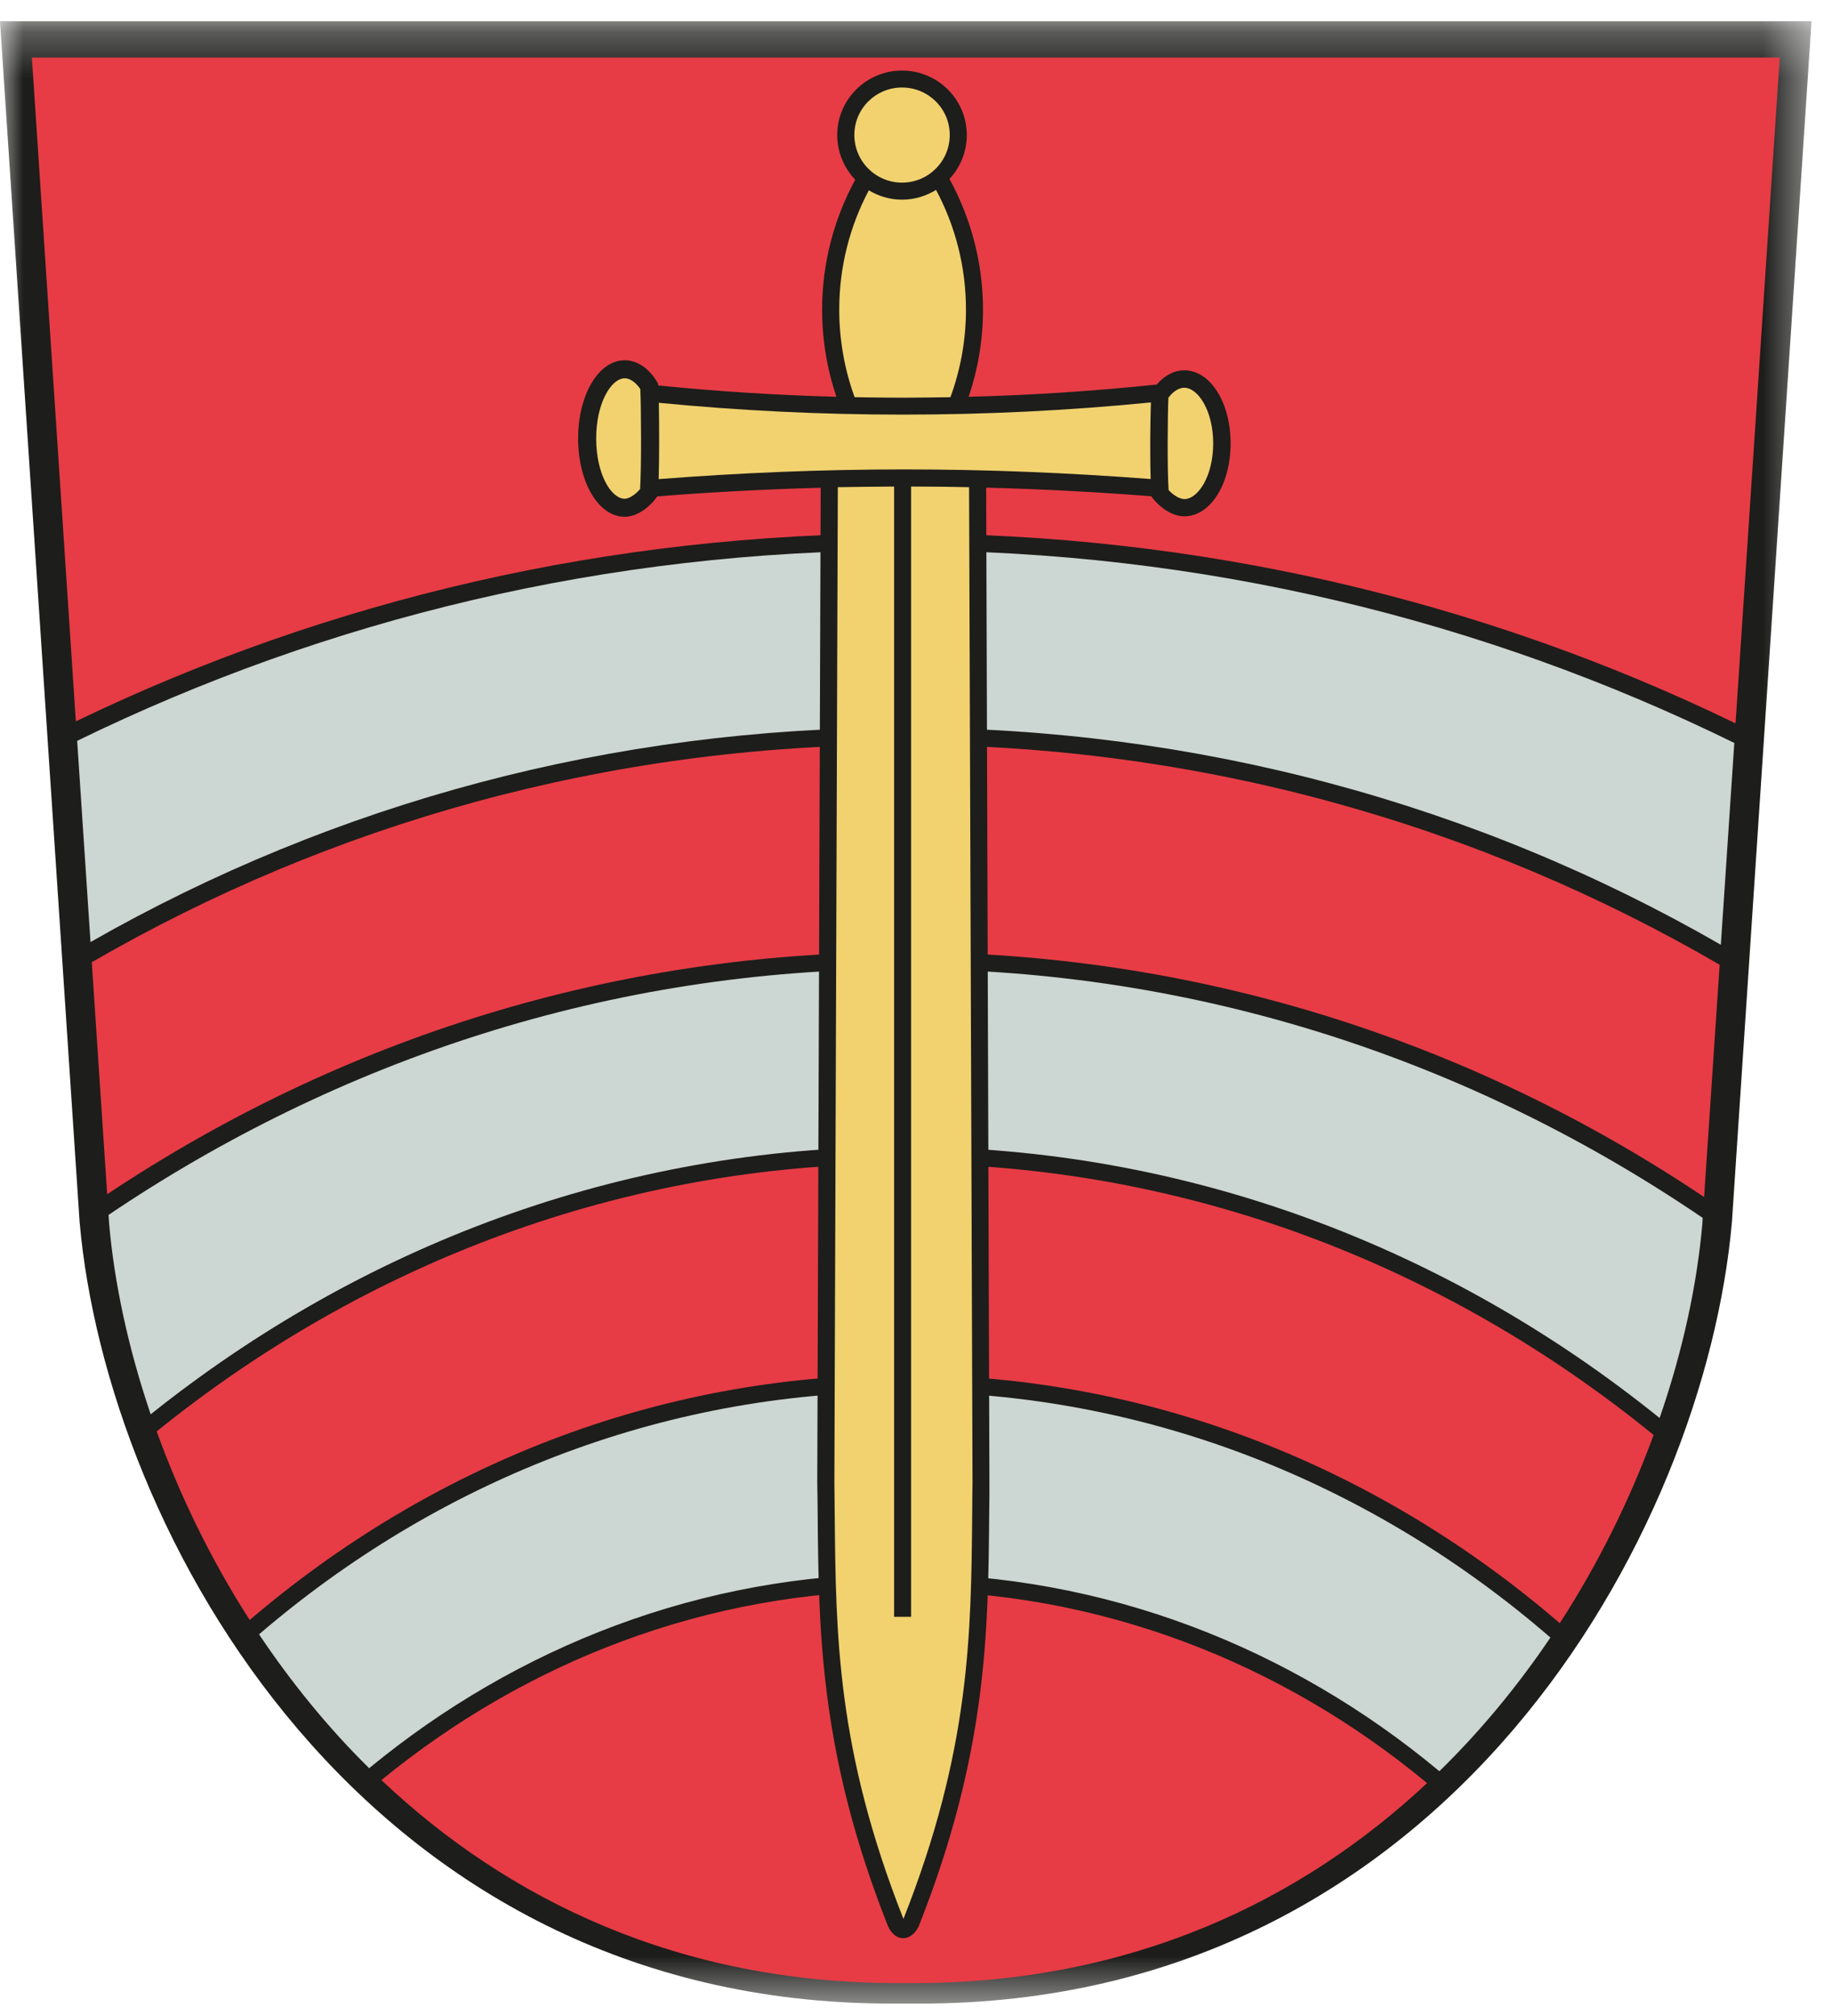
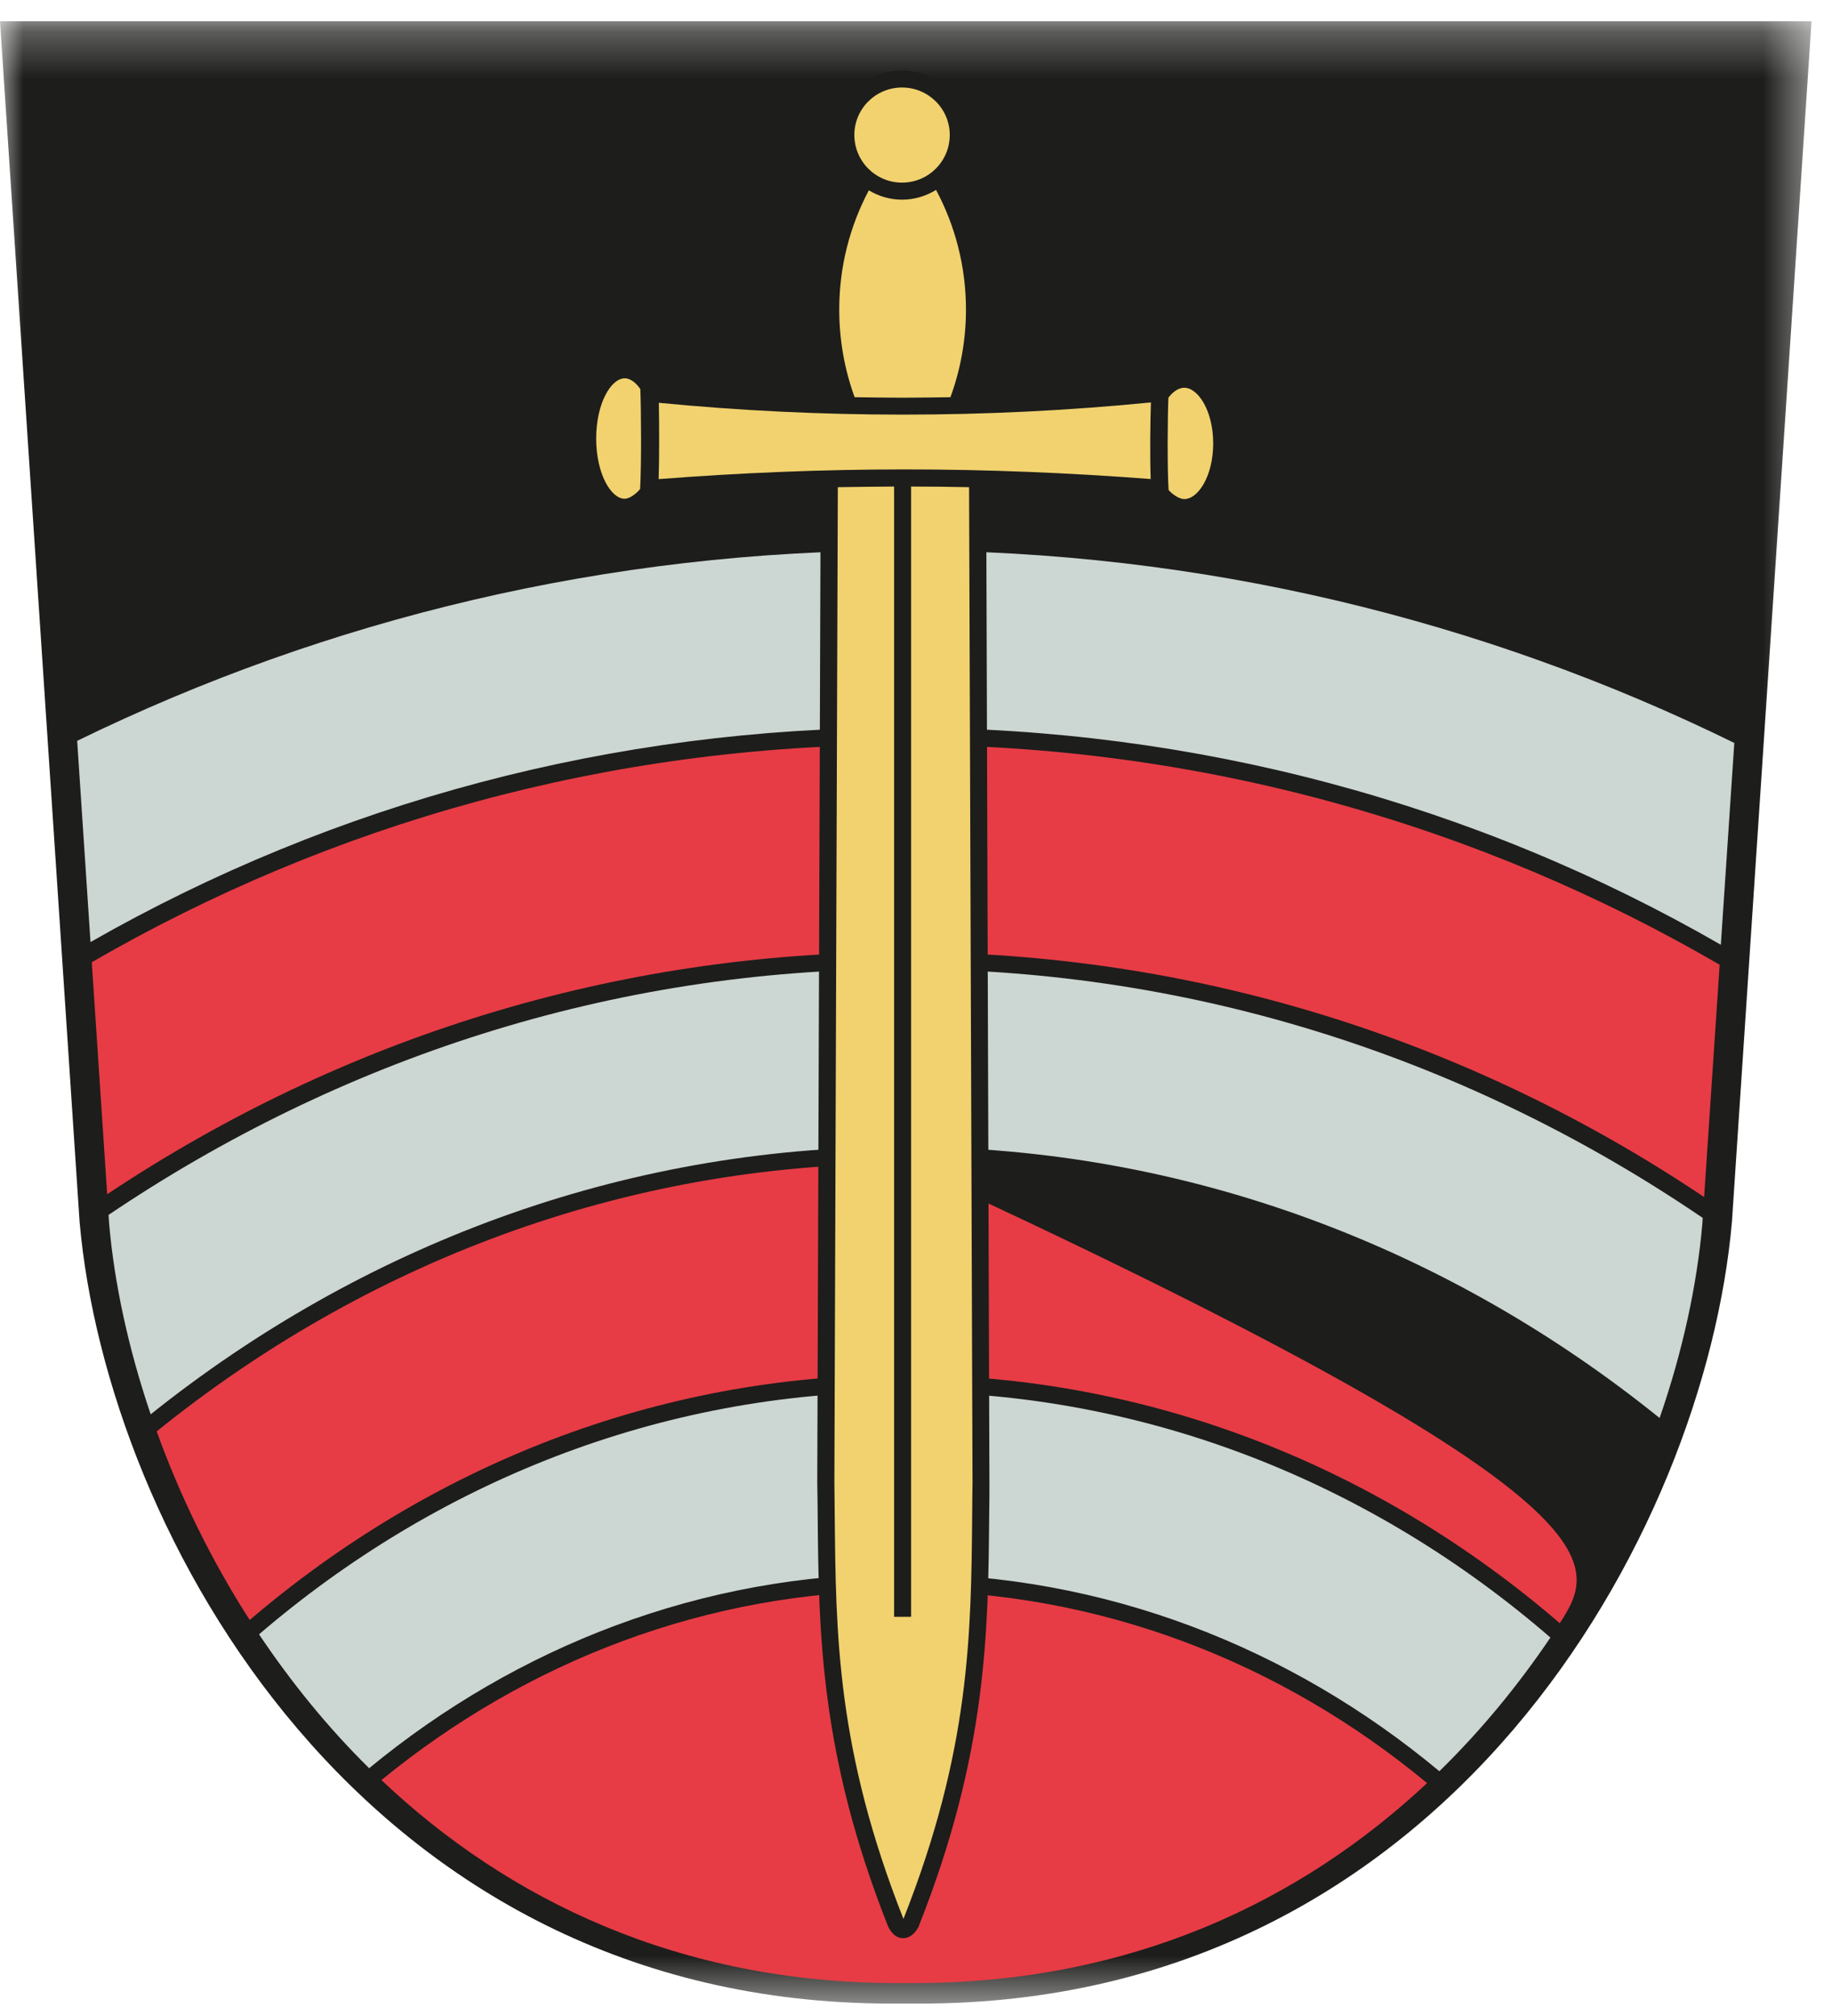
<svg xmlns="http://www.w3.org/2000/svg" xmlns:xlink="http://www.w3.org/1999/xlink" width="40px" height="44px" viewBox="0 0 40 44" version="1.1">
  <title>Group 32</title>
  <desc>Created with Sketch.</desc>
  <defs>
    <polygon id="path-1" points="9.30232558e-05 0.272 39.553 0.272 39.553 43.537 9.30232558e-05 43.537" />
  </defs>
  <g id="Symbols" stroke="none" stroke-width="1" fill="none" fill-rule="evenodd">
    <g id="einzele-routen" transform="translate(-820, -321)">
      <g id="Group-32" transform="translate(820, 321)">
        <g id="Group-3" transform="translate(0, 0.192)">
          <mask id="mask-2" fill="white">
            <use xlink:href="#path-1" />
          </mask>
          <g id="Clip-2" />
          <path d="M9.30232558e-05,0.272 L1.738,26.477 C2.334,33.252 7.944,43.537 19.458,43.537 L20.095,43.537 C31.61,43.537 37.221,33.252 37.815,26.477 L39.553,0.272 L9.30232558e-05,0.272 Z" id="Fill-1" fill="#1D1D1B" mask="url(#mask-2)" />
        </g>
-         <path d="M38.859,1.256 L37.894,15.788 C32.305,13.076 26.128,11.644 19.731,11.644 C13.365,11.644 7.22,13.06 1.656,15.744 L0.696,1.256 L38.859,1.256 Z" id="Fill-4" fill="#E73C45" />
        <path d="M19.726,15.881 C13.399,15.881 7.321,17.509 1.976,20.561 L1.685,16.169 C7.137,13.509 13.261,12.014 19.731,12.014 C26.232,12.014 32.391,13.529 37.867,16.215 L37.573,20.62 C32.206,17.529 26.091,15.881 19.726,15.881" id="Fill-6" fill="#CCD6D2" />
        <path d="M37.547,21.056 L37.208,26.126 C32.012,22.643 26.003,20.78 19.726,20.78 C13.489,20.78 7.515,22.619 2.34,26.065 L2.004,21.001 C7.22,17.982 13.274,16.255 19.726,16.255 C26.219,16.255 32.309,18.009 37.547,21.056" id="Fill-8" fill="#E73C45" />
-         <path d="M3.421,31.241 C7.967,27.571 13.608,25.398 19.713,25.398 C25.863,25.398 31.542,27.604 36.105,31.319 C35.599,32.699 34.918,34.096 34.056,35.427 C30.122,32.038 25.135,30.006 19.713,30.006 C14.328,30.006 9.373,32.009 5.452,35.357 C4.596,34.026 3.92,32.622 3.421,31.241" id="Fill-10" fill="#E73C45" />
+         <path d="M3.421,31.241 C7.967,27.571 13.608,25.398 19.713,25.398 C35.599,32.699 34.918,34.096 34.056,35.427 C30.122,32.038 25.135,30.006 19.713,30.006 C14.328,30.006 9.373,32.009 5.452,35.357 C4.596,34.026 3.92,32.622 3.421,31.241" id="Fill-10" fill="#E73C45" />
        <path d="M19.955,43.282 L19.599,43.282 C14.816,43.282 11.081,41.456 8.328,38.851 C11.49,36.263 15.434,34.72 19.704,34.72 C24.012,34.72 27.983,36.285 31.159,38.917 C28.412,41.487 24.7,43.282 19.955,43.282" id="Fill-12" fill="#E73C45" />
        <path d="M31.427,38.658 C28.183,35.956 24.115,34.349 19.704,34.349 C15.328,34.349 11.292,35.93 8.06,38.592 C7.145,37.691 6.347,36.701 5.656,35.67 C9.517,32.359 14.405,30.378 19.713,30.378 C25.058,30.378 29.977,32.388 33.852,35.74 C33.155,36.771 32.348,37.759 31.427,38.658" id="Fill-14" fill="#CCD6D2" />
        <path d="M36.236,30.949 C31.625,27.23 25.907,25.028 19.713,25.028 C13.566,25.028 7.883,27.199 3.29,30.868 C2.798,29.419 2.496,28.001 2.383,26.713 L2.37,26.516 C7.406,23.118 13.356,21.15 19.726,21.15 C26.137,21.15 32.122,23.142 37.177,26.581 L37.169,26.713 C37.054,28.026 36.747,29.472 36.236,30.949" id="Fill-16" fill="#CCD6D2" />
        <path d="M25.146,10.845 L25.181,10.889 C25.322,11.066 25.584,11.269 25.858,11.269 C26.425,11.269 26.869,10.571 26.869,9.677 C26.869,8.783 26.425,8.082 25.858,8.082 C25.638,8.082 25.427,8.193 25.256,8.393 C23.902,8.533 22.531,8.625 21.15,8.66 C21.352,8.06 21.463,7.42 21.463,6.757 C21.463,5.726 21.194,4.755 20.731,3.905 C20.965,3.655 21.109,3.318 21.109,2.945 C21.109,2.171 20.475,1.54 19.695,1.54 C18.915,1.54 18.28,2.171 18.28,2.945 C18.28,3.325 18.431,3.668 18.673,3.922 C18.214,4.768 17.95,5.733 17.95,6.757 C17.95,7.42 18.06,8.06 18.262,8.66 C16.952,8.625 15.656,8.542 14.372,8.413 L14.367,8.369 L14.341,8.325 C14.157,8.027 13.906,7.863 13.64,7.863 C13.07,7.863 12.623,8.614 12.623,9.57 C12.623,10.53 13.07,11.279 13.64,11.279 C13.922,11.279 14.187,11.057 14.328,10.867 L14.352,10.834 C15.533,10.739 16.724,10.679 17.919,10.645 L17.844,32.359 C17.849,32.585 17.851,32.813 17.853,33.041 C17.876,35.615 17.899,38.277 19.388,42.039 C19.489,42.253 19.621,42.301 19.713,42.301 L19.722,42.301 C19.814,42.301 19.948,42.257 20.06,42.047 L20.064,42.029 C21.552,38.277 21.577,35.615 21.598,33.041 C21.603,32.813 21.603,32.585 21.603,32.357 L21.532,10.643 C22.744,10.674 23.948,10.738 25.144,10.832 L25.146,10.845 Z" id="Fill-18" fill="#1D1D1B" />
        <path d="M25.511,8.68 C25.583,8.585 25.706,8.463 25.858,8.463 C26.157,8.463 26.489,8.962 26.489,9.678 C26.489,10.394 26.157,10.893 25.858,10.893 C25.762,10.893 25.621,10.812 25.515,10.696 C25.484,10.208 25.493,9.095 25.511,8.68" id="Fill-20" fill="#F1D26F" />
        <path d="M13.976,10.674 C13.862,10.81 13.721,10.886 13.64,10.886 C13.345,10.886 13.017,10.348 13.017,9.57 C13.017,8.796 13.345,8.257 13.64,8.257 C13.787,8.257 13.91,8.388 13.981,8.491 C13.999,8.938 14.007,10.147 13.976,10.674" id="Fill-22" fill="#F1D26F" />
        <path d="M19.755,10.245 C17.95,10.245 16.159,10.319 14.381,10.457 C14.396,9.978 14.394,9.264 14.385,8.791 C16.143,8.962 17.922,9.049 19.713,9.049 C21.533,9.049 23.337,8.96 25.129,8.783 C25.115,9.194 25.106,9.947 25.124,10.455 C23.344,10.319 21.555,10.245 19.755,10.245" id="Fill-24" fill="#F1D26F" />
        <path d="M19.695,1.91 C20.271,1.91 20.737,2.374 20.737,2.945 C20.737,3.52 20.271,3.986 19.695,3.986 C19.119,3.986 18.654,3.52 18.654,2.945 C18.654,2.374 19.119,1.91 19.695,1.91" id="Fill-26" fill="#F1D26F" />
        <path d="M18.324,6.757 C18.324,5.818 18.557,4.933 18.97,4.154 C19.181,4.281 19.429,4.358 19.695,4.358 C19.968,4.358 20.223,4.277 20.438,4.145 C20.854,4.925 21.091,5.814 21.091,6.757 C21.091,7.427 20.97,8.073 20.752,8.669 C20.407,8.673 20.06,8.68 19.713,8.68 C19.361,8.68 19.009,8.673 18.66,8.669 C18.442,8.073 18.324,7.427 18.324,6.757" id="Fill-28" fill="#F1D26F" />
        <path d="M21.234,32.355 C21.229,32.58 21.229,32.812 21.227,33.036 C21.203,35.69 21.181,38.198 19.726,41.881 C18.271,38.198 18.249,35.69 18.225,33.036 C18.223,32.812 18.22,32.58 18.218,32.358 L18.293,10.633 C18.702,10.626 19.111,10.622 19.522,10.619 L19.522,35.287 L19.893,35.287 L19.893,10.619 C20.315,10.619 20.737,10.624 21.159,10.633 L21.234,32.355 Z" id="Fill-30" fill="#F1D26F" />
      </g>
    </g>
  </g>
</svg>